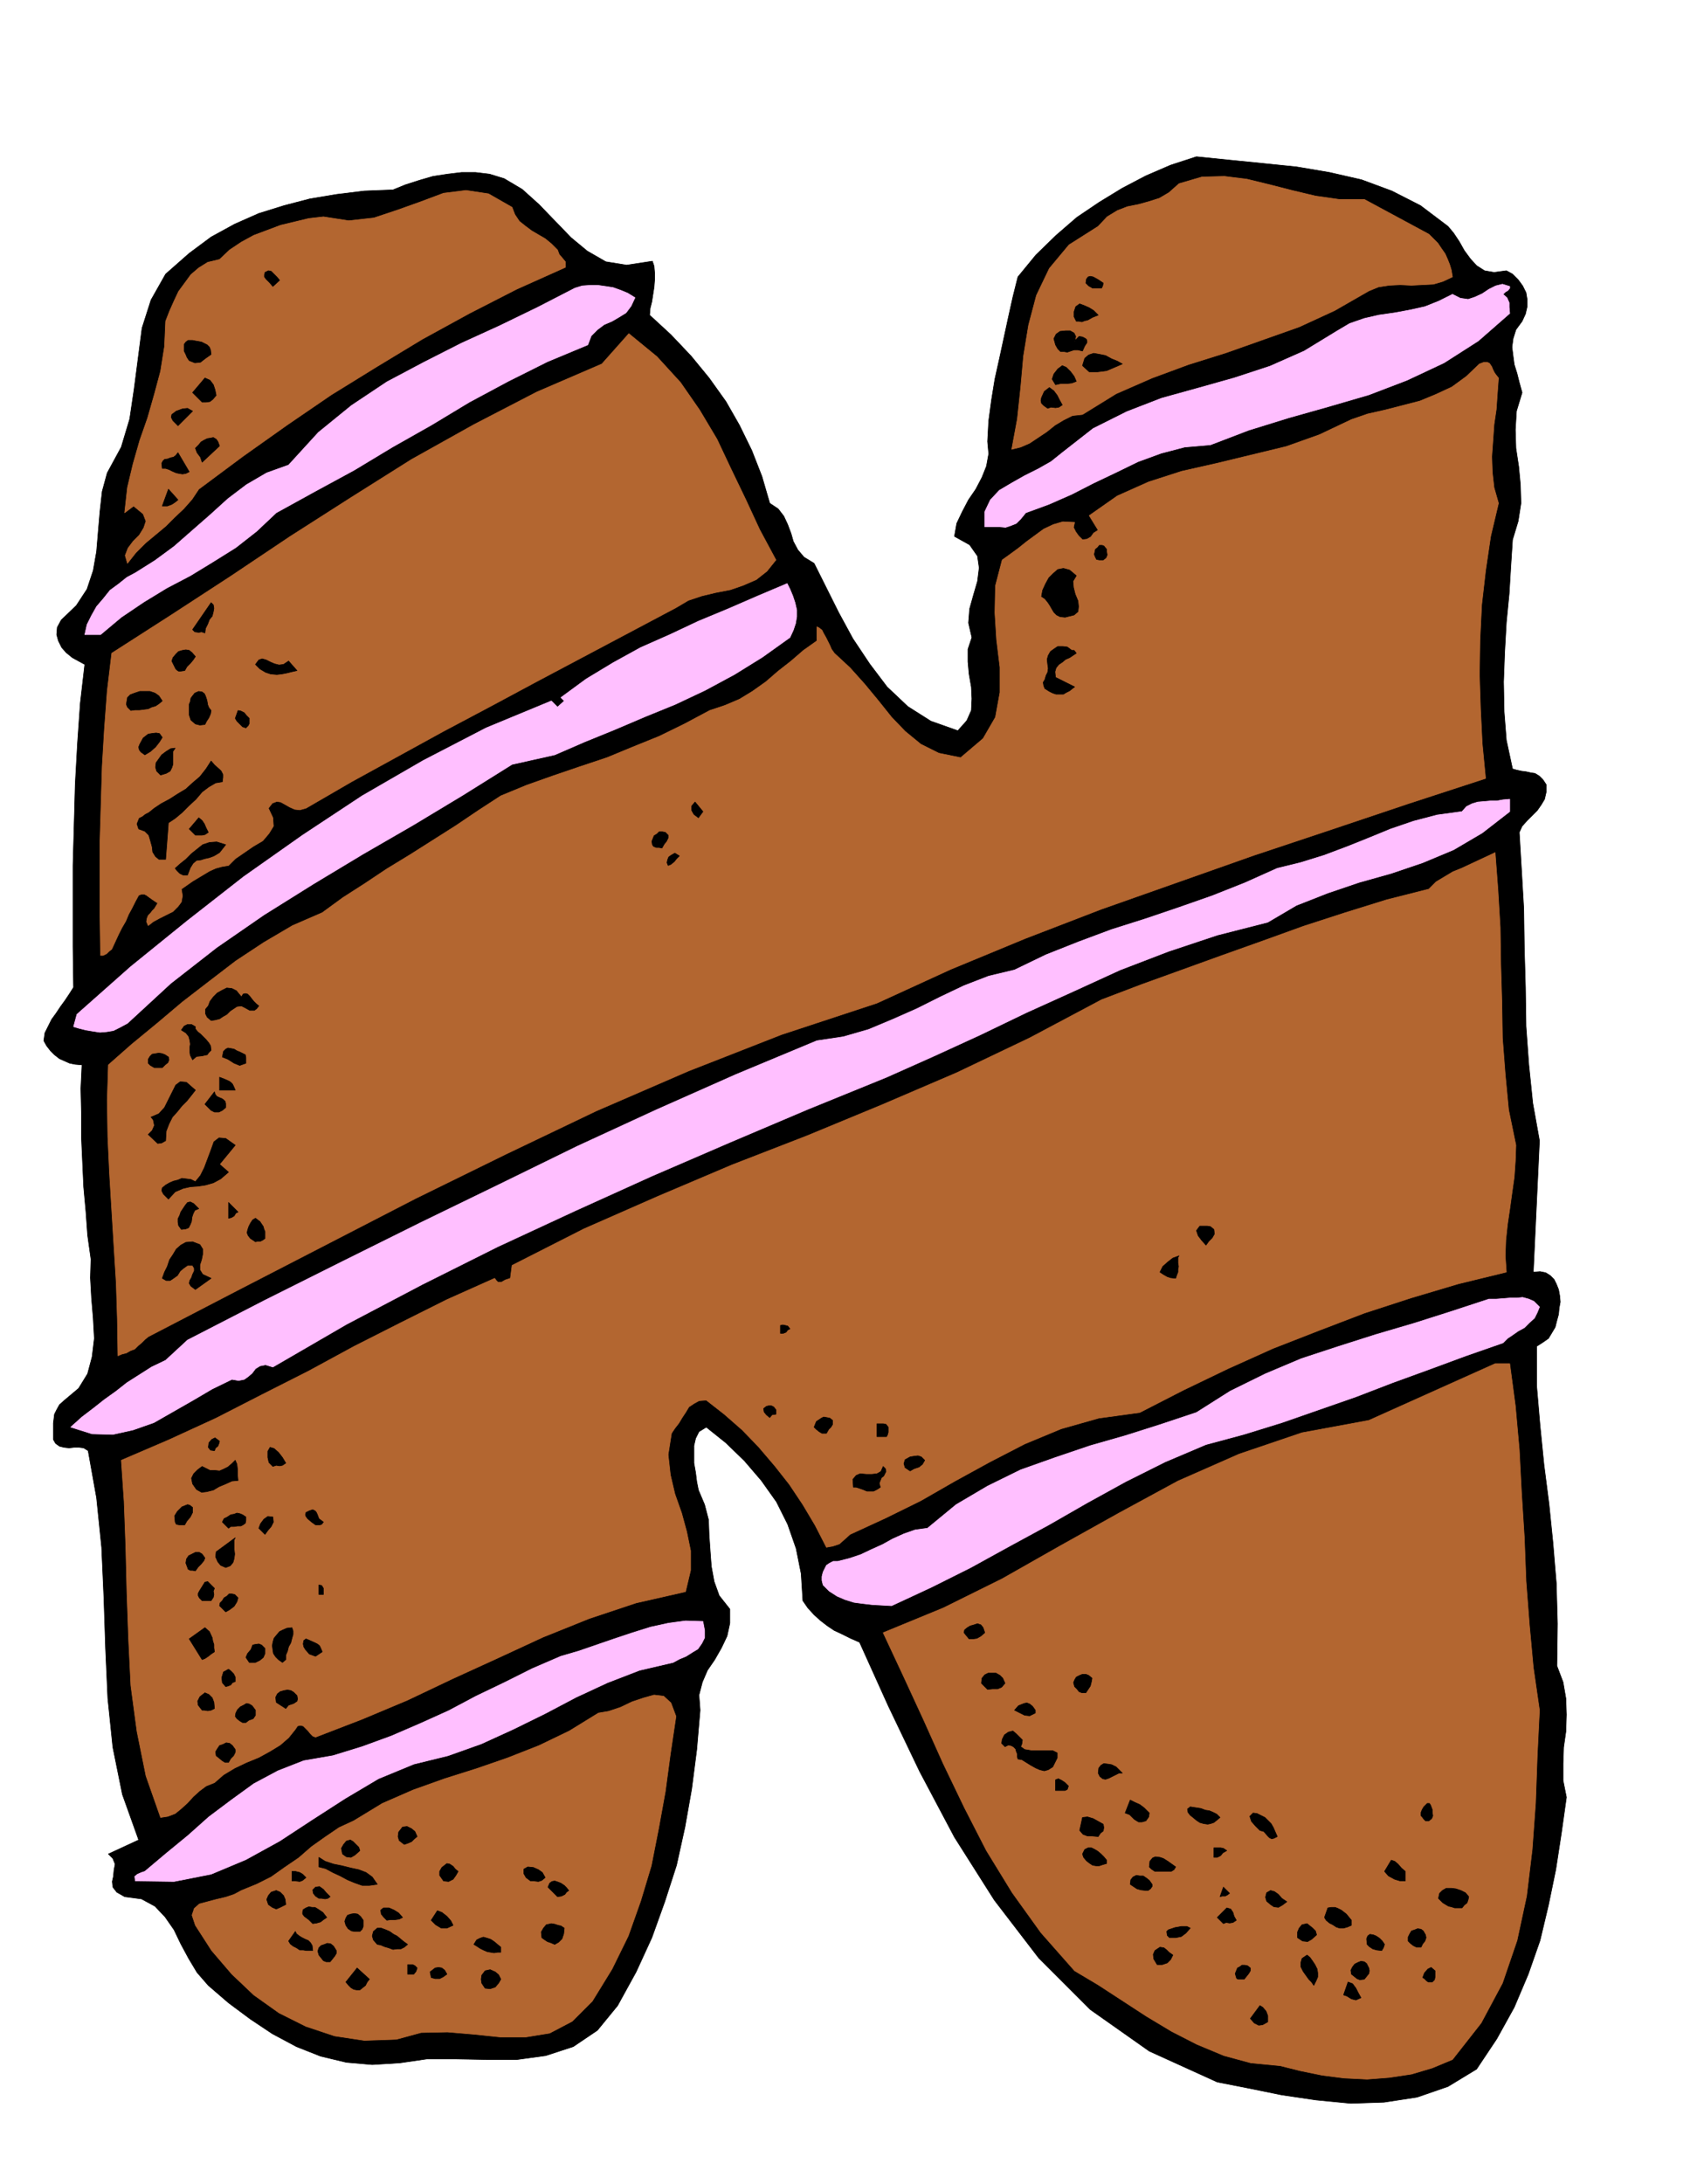
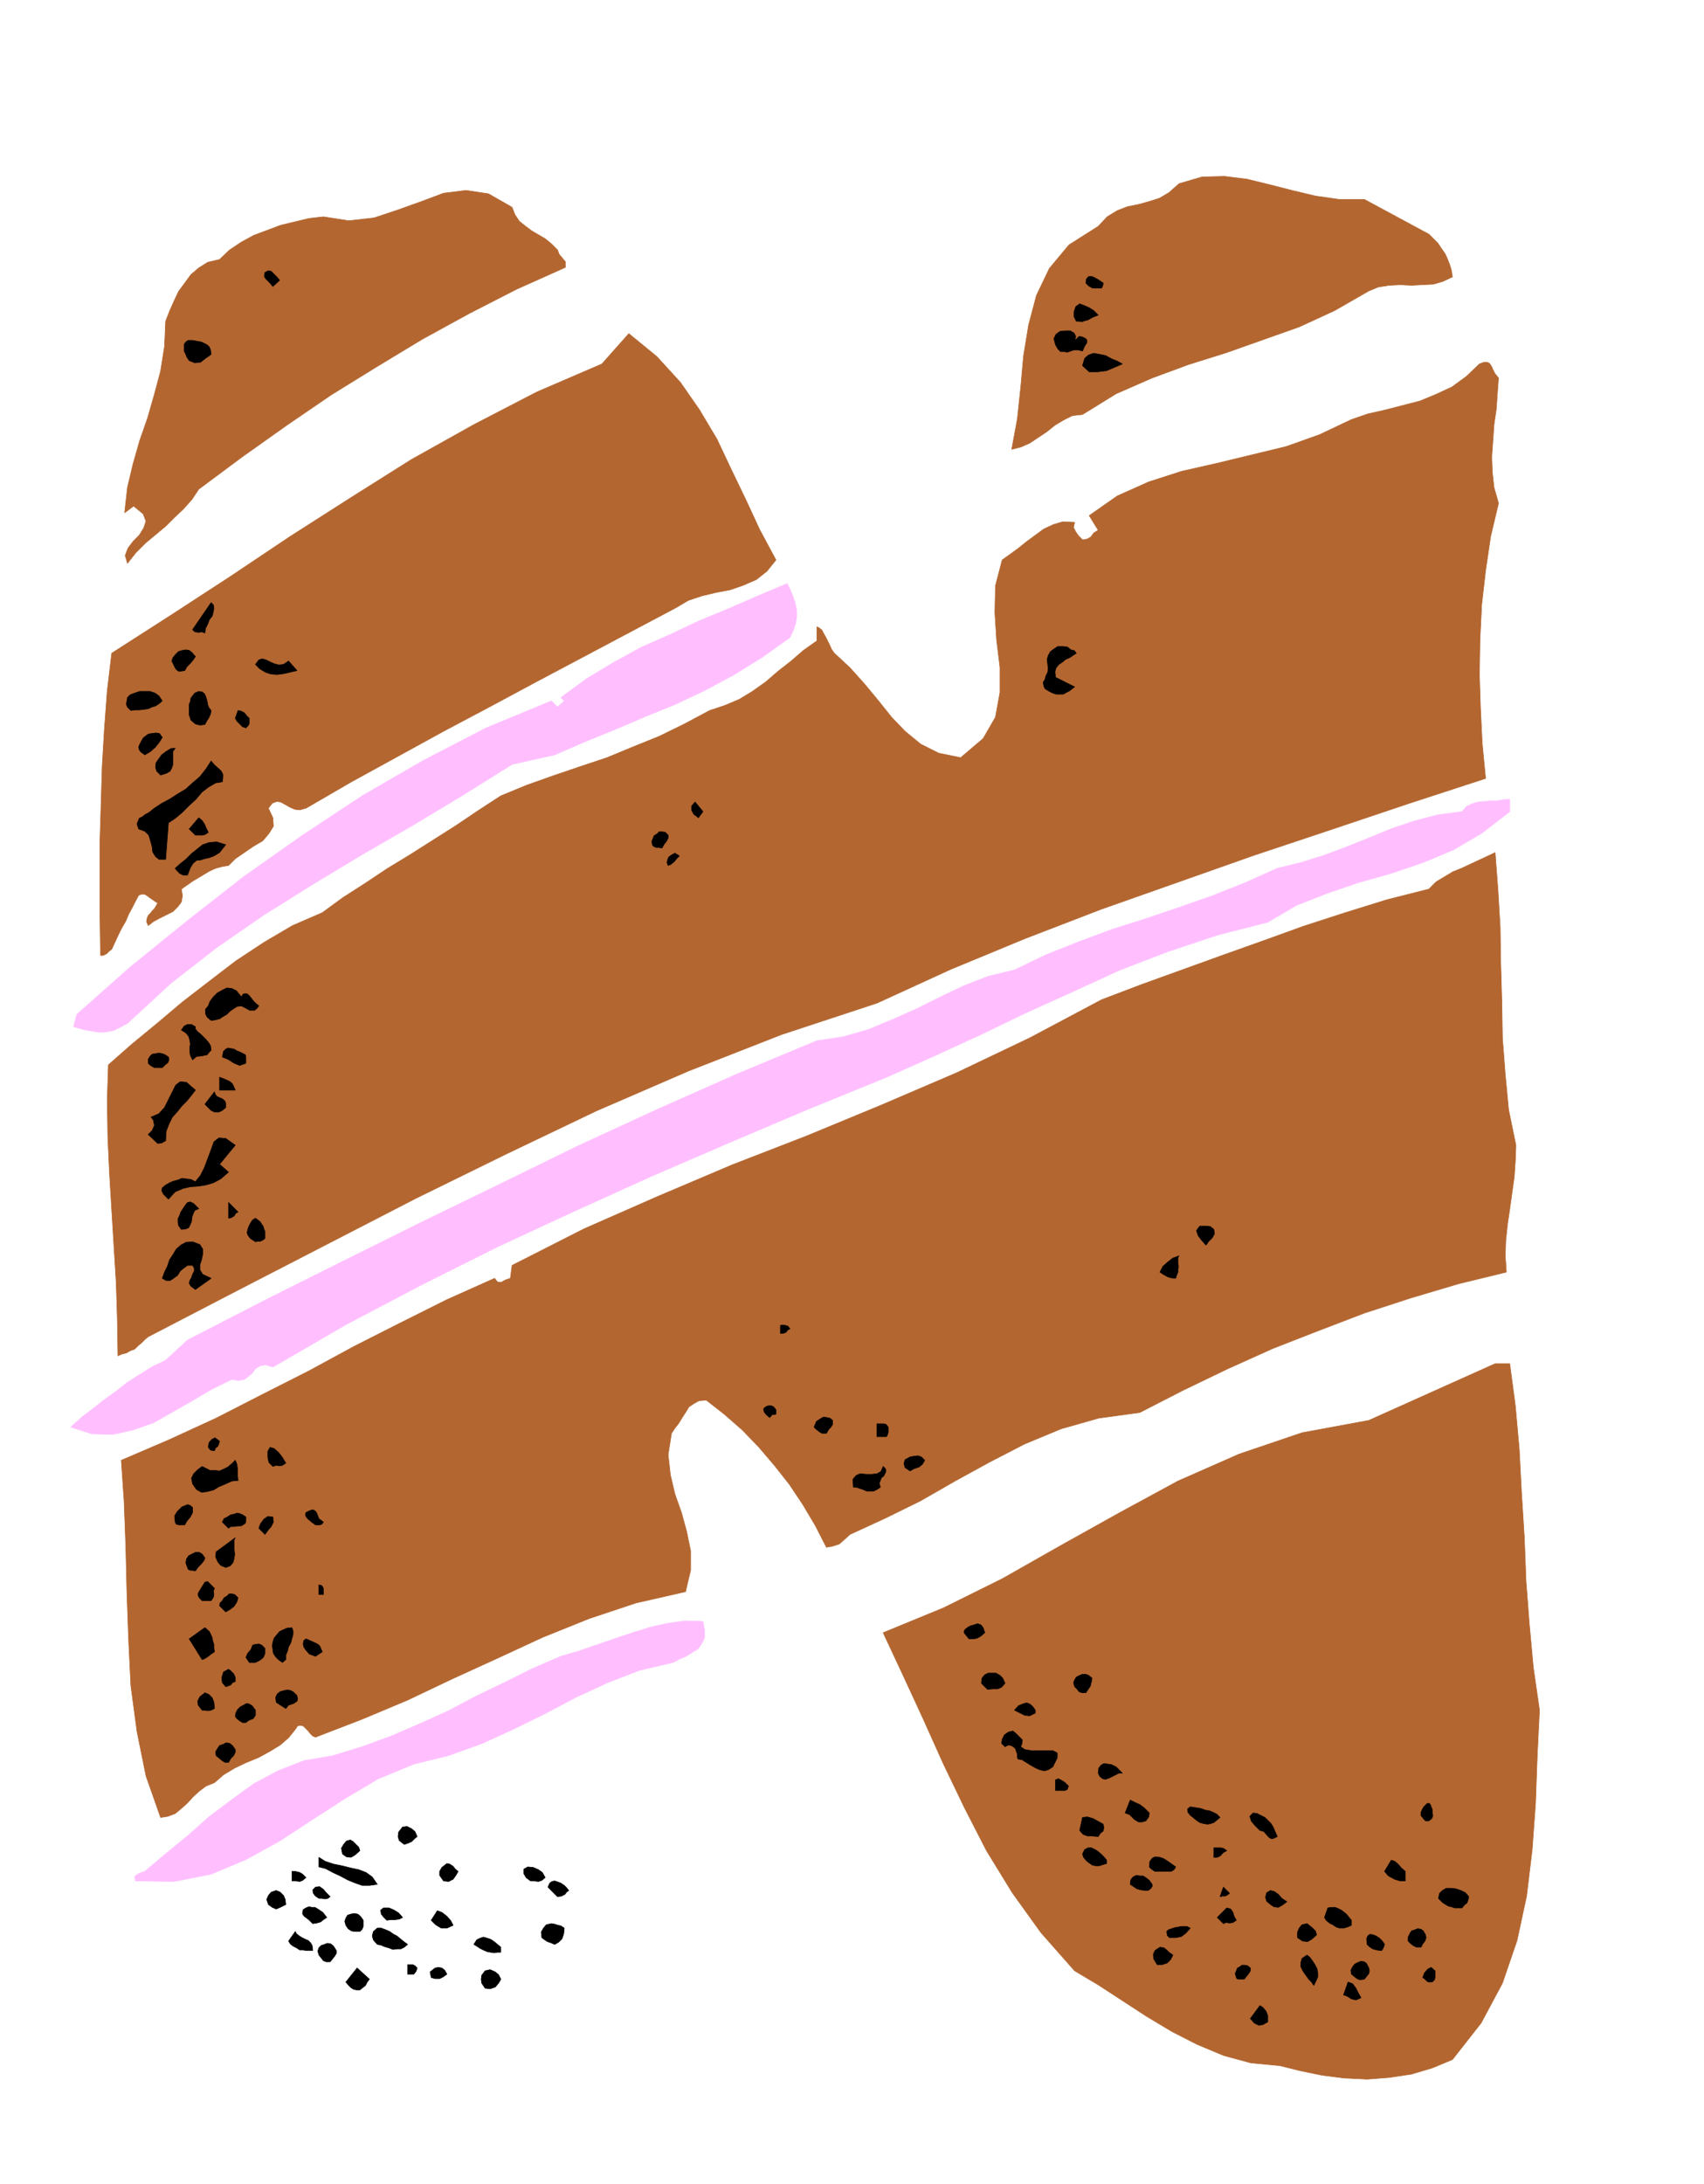
<svg xmlns="http://www.w3.org/2000/svg" fill-rule="evenodd" height="628.436" preserveAspectRatio="none" stroke-linecap="round" viewBox="0 0 3035 3889" width="490.455">
  <style>.pen0{stroke:#000;stroke-width:1;stroke-linejoin:round}.brush1{fill:#000}.brush2{fill:#b36630}.pen1{stroke:#b36630;stroke-width:1;stroke-linejoin:round}.brush3{fill:#ffbfff}.pen2{stroke:#ffbfff;stroke-width:1;stroke-linejoin:round}</style>
-   <path class="pen0 brush1" d="m2579 403 10 12 10 15 9 16 11 15 11 12 14 9 17 3 22-3 11 6 10 10 8 11 6 12 2 12v13l-3 13-6 13-11 15-5 16-2 15 2 16 2 15 5 16 4 16 5 18-10 33-2 33 1 33 5 33 3 32 1 33-5 32-10 33-3 46-3 50-5 51-3 53-2 53 1 53 4 51 11 51 7 2 9 2 8 1 9 2 7 1 8 5 6 6 6 9v13l-3 13-6 10-7 10-9 9-9 9-9 10-5 11 4 67 4 69 1 70 2 70 1 69 5 69 7 68 12 67-11 234 12-1 10 2 8 5 7 7 4 8 4 10 2 11 1 11-2 11-1 11-3 11-3 12-6 10-6 10-10 7-11 7v71l6 70 7 70 9 70 7 69 6 72 2 72-1 75 11 29 5 29 1 29-1 30-4 28-1 29v30l6 30-9 64-10 65-13 63-15 63-21 60-25 59-31 56-36 54-51 31-55 19-59 9-59 2-62-6-61-9-59-12-56-11-121-55-105-74-92-92-79-103-71-112-62-117-56-117-51-113-16-7-14-7-15-7-12-8-13-10-11-10-11-12-9-13-3-48-9-45-15-43-20-40-27-38-30-35-33-32-35-28-13 8-6 12-3 13v31l3 17 2 16 3 15 11 26 7 27 1 27 2 29 2 27 5 27 9 25 19 24v25l-5 23-10 21-12 21-13 19-9 21-6 23 2 27-6 70-9 70-12 68-15 68-21 65-23 64-28 61-33 60-36 44-43 29-49 16-51 7h-55l-53-1h-53l-48 7-49 3-46-4-46-11-43-17-43-23-39-26-39-29-36-31-20-23-15-25-14-26-12-25-16-23-18-19-24-13-30-4-14-8-7-9-1-10 2-9 1-11 2-11-4-10-8-8 54-25-29-81-17-84-9-87-4-89-3-91-4-89-9-88-15-84-8-5-8-1h-9l-9 1-9-1-8-2-7-5-4-7v-29l1-8 1-8 4-8 5-9 9-8 25-21 16-26 8-30 4-33-2-36-3-36-2-36 1-33-6-43-3-42-4-44-2-44-2-44v-44l-1-43 2-42-12-1-10-2-9-4-9-4-9-7-7-7-7-9-5-9 2-14 6-12 6-12 8-11 8-12 8-11 8-12 7-11-1-72v-145l2-72 2-73 4-72 5-72 8-69-11-6-11-6-11-9-8-9-6-12-3-11 1-13 7-13 27-26 19-29 11-33 6-34 3-36 3-35 4-36 9-33 25-46 15-50 8-54 7-54 7-54 16-50 26-46 42-37 39-29 42-23 43-19 45-14 46-12 48-8 49-6 51-2 22-9 25-8 24-7 26-4 25-3h25l25 3 26 8 32 19 30 27 28 29 29 30 29 24 33 19 37 6 46-7 3 9 1 12v12l-1 13-2 13-2 13-3 12-1 12 38 35 36 38 32 39 30 42 24 42 22 45 18 46 14 48 15 10 10 13 7 15 6 16 4 14 8 15 11 13 18 11 21 42 23 46 25 46 30 45 31 41 37 35 41 26 48 17 16-18 8-18 1-21-1-21-4-23-2-22v-22l7-21-6-26 2-25 7-25 7-24 3-24-3-21-14-20-27-15 4-23 10-21 11-21 13-19 11-21 8-20 4-22-2-22 2-37 5-37 6-37 8-36 8-37 8-37 8-36 9-36 32-39 36-35 37-32 40-27 41-25 42-22 44-19 46-15 59 6 60 6 59 6 59 10 57 13 54 20 51 26 49 37z" />
  <path class="pen1 brush2" d="m2545 417 8 8 8 8 6 9 7 10 4 9 4 10 3 10 2 12-17 8-17 5-20 1-19 1-20-1-20 1-19 3-17 7-61 35-63 29-65 23-65 23-67 21-65 24-64 28-60 37-18 2-16 8-15 9-15 12-15 10-15 10-16 7-16 4 10-54 6-56 5-56 9-55 14-53 23-48 35-42 52-33 16-17 18-11 18-7 20-4 18-5 19-6 17-10 18-16 41-12 40-1 40 5 41 10 39 10 42 10 42 6h45l115 62zM993 445l3 8 6 7 5 6v10l-87 39-84 43-84 46-81 49-81 50-79 54-79 56-78 58-12 18-15 17-16 15-16 16-18 15-18 15-17 17-15 19-4-14 5-13 9-12 11-11 8-13 4-12-5-13-17-14-16 12 5-45 10-42 12-42 14-40 12-42 11-41 7-44 2-45 7-18 8-18 8-17 11-15 11-15 14-12 16-10 21-5 18-17 21-14 22-12 24-9 24-9 25-6 25-6 26-3 45 7 45-5 42-14 42-15 40-15 40-5 40 6 42 24 5 13 8 12 10 8 12 9 12 7 12 7 11 9 11 11z" />
  <path class="pen0 brush1" d="m498 499-12 11-6-7-6-6-3-4v-4l1-4 6-3 5 1 5 5 5 5 5 6zm1467 5-1 5-2 4h-16l-7-4-5-5 1-7 3-4 4-1 5 1 9 5 9 6z" />
-   <path class="pen2 brush3" d="M2689 510v3l-3 4-5 3-4 4 7 6 4 9v8l1 11-56 49-61 39-66 31-68 26-72 21-71 20-71 22-68 26-46 4-42 11-41 15-39 19-40 19-39 20-41 18-41 15-9 11-8 8-10 4-9 3-10-1h-27v-27l10-21 16-17 22-13 23-13 24-12 23-13 20-16 55-43 60-30 62-24 65-18 64-18 64-21 61-27 59-36 22-13 26-9 26-6 28-4 27-5 27-6 25-10 24-12 14 7 14 2 12-4 13-6 12-8 12-6 12-3 13 4zm-1558 20-7 15-9 12-13 8-12 7-14 6-12 9-11 11-6 16-72 30-70 35-69 37-68 41-69 39-68 41-70 38-69 38-35 33-37 29-40 25-41 25-42 22-41 25-40 27-37 31h-28l4-18 8-16 9-16 12-14 12-15 15-11 15-12 15-8 35-22 34-25 32-28 32-28 32-29 33-25 36-21 39-14 53-58 59-48 63-42 66-35 67-34 68-31 68-33 66-34 13-4 14-1h14l14 2 13 2 14 5 12 5 13 8z" />
  <path class="pen0 brush1" d="m1956 561-10 4-9 5-5 1-5 2-5-1h-5l-4-8v-9l3-9 7-5 8 3 9 4 8 5 8 8zm-42 48 2-4 3-3 3-3 6 1 4 2 3 2 1 3v3l-4 6-4 9-8-2h-7l-6 2-6 2-6-1h-6l-5-5-4-7-3-11 4-8 7-5 10-1h8l7 4 3 6-2 10z" />
  <path class="pen1 brush2" d="m1382 997-16 20-19 15-23 10-23 8-26 5-25 6-24 8-22 13-83 44-83 44-83 44-82 44-83 44-82 45-82 45-81 47-11 3-9-1-9-4-7-4-9-5-7-1-8 3-7 9 8 17 1 15-8 13-11 13-17 10-16 11-16 11-12 12-12 2-11 3-11 5-10 6-10 6-10 6-10 7-10 7 2 12-2 11-6 8-9 9-12 6-12 6-11 6-9 7-3-7 1-6 2-5 4-4 3-4 4-4 3-5 3-5-9-6-7-5-4-3-4-2h-5l-5 2-6 11-6 12-6 11-5 12-7 12-6 12-6 13-6 13-5 4-4 4-6 3h-5l-1-69v-135l2-66 2-67 4-67 5-67 8-67 106-68 106-69 106-71 108-69 108-68 111-62 112-58 116-50 48-54 50 41 42 46 34 49 31 52 25 53 26 54 25 54 29 54z" />
  <path class="pen0 brush1" d="m376 631-10 7-9 7-10 1-10-4-4-6-2-5-3-6v-12l3-4 4-3h8l5 1 6 1 5 1 6 3 4 2 4 4 2 5 1 8zm1623 17-7 3-7 3-7 3-7 3-8 1-8 1h-15l-12-11 4-13 7-6 9-3 11 2 10 2 11 6 10 4 9 5z" />
  <path class="pen1 brush2" d="m2669 673-2 27-2 29-4 27-2 29-2 28 1 28 3 27 8 28-14 59-9 61-7 61-3 62-1 62 2 62 3 61 6 62-138 45-137 46-138 46-136 48-136 48-135 52-133 55-131 60-170 56-166 65-164 71-161 77-161 79-159 82-159 82-158 82-6 5-6 6-6 5-6 6-8 3-7 4-8 2-7 3-1-65-2-64-4-65-4-65-4-66-3-65-1-65 2-63 42-37 45-37 45-38 48-37 47-36 50-33 51-30 53-23 37-27 39-25 39-26 41-25 41-26 41-26 40-27 40-26 46-19 48-17 47-16 48-16 46-19 47-19 45-22 45-24 27-9 26-11 23-14 24-17 22-19 23-18 22-19 24-17v-25l4 2 5 4 3 6 4 7 3 6 4 8 3 7 5 7 28 26 26 29 24 29 24 30 24 25 28 23 32 16 39 8 40-34 22-38 8-44v-45l-6-49-3-48 1-48 12-46 14-10 15-11 15-12 15-11 15-11 17-8 17-5 21 1-2 9 4 8 5 7 7 7 8-1 7-4 5-7 8-5-16-26 50-35 56-25 59-19 62-14 62-15 62-15 59-21 57-27 29-10 31-7 31-8 31-8 29-12 28-13 26-19 23-22 8-3h6l4 2 4 6 2 5 3 6 3 4 4 5z" />
-   <path class="pen0 brush1" d="m1917 679-8 3-9 1h-11l-9 2-6-10 3-9 7-9 8-6 7 3 8 8 6 8 4 9zM385 704l-6 7-5 4-7 1h-7l-17-17 22-26 9 4 6 8 3 9 2 10zm1507 17-6 4-6 1-8-1-6 2-7-5-4-4-1-5 1-5 5-11 9-7 8 6 6 8 4 8 5 9zM343 732l-26 26-5-5-4-4-3-6 1-5 8-6 11-4 9-1 9 5zm48 62-31 29-3-9-6-8-3-8 6-6 4-5 5-3 6-3 6-1 5-1 5 3 3 4 3 8zm-54 46-6 3-6 1-6-1-5-1-7-3-6-3-6-2h-6l-1-9 2-4 3-3 6-1 5-2 5-1 4-3 4-5 20 34zm-20 50-5 4-6 4-8 3h-9l11-30 17 19zm1654 88v4l1 6-2 5-5 4h-7l-5-1-2-4-2-5 1-4 1-5 4-3 3-4h5l3 1 5 6zm-54 47-6 10 1 11 3 12 5 12 1 10-1 9-7 6-16 4-9-1-6-3-5-5-3-5-4-7-4-6-5-6-6-4 2-11 5-11 6-11 8-8 8-7 10-2 11 3 12 10z" />
  <path class="pen2 brush3" d="m1407 1135-49 35-50 31-52 28-53 25-54 22-54 23-54 22-53 23-76 17-88 55-88 53-90 52-88 53-88 55-84 58-82 64-77 71-13 7-12 6-12 2-12 1-13-2-12-2-12-3-10-3 6-22 96-85 100-81 101-79 105-74 106-70 109-63 112-58 116-48 11 11 12-11-6-6 45-33 48-29 49-27 52-23 51-24 53-22 53-23 52-22 5 10 5 12 4 12 3 13v12l-2 12-4 12-6 13z" />
  <path class="pen0 brush1" d="m365 1127-6-2-5 1-7-1-4-4 33-48 4 4 1 6-1 6-2 8-5 6-3 8-4 8-1 8zm1552 36-6 4-6 4-7 3-6 5-6 4-5 6-2 7 1 10 34 17-4 3-5 4-6 3-5 3h-13l-6-2-6-3-8-5-2-5-1-6 3-5 2-7 3-6 1-7-1-7-1-9 2-7 4-7 7-5 6-4h9l8 1 8 6h4l4 5zm-1569 6-4 6-5 6-6 6-4 7-7 1h-4l-3-2-2-2-4-8-3-6 2-6 5-6 5-5 7-2 6-1 6 1 5 4 6 7zm181 25-9 2-8 2-10 2-9 1-11-1-9-3-10-6-8-8 6-8 6-2 7 2 8 4 7 3 8 2 8-1 9-6 15 17zm-240 54-6 5-6 4-7 2-6 3-8 1-8 1h-8l-7 1-6-6-2-5 1-6 1-6 5-5 8-3 9-3h18l9 3 7 5 6 9zm87 17-1 6-3 7-4 6-3 6-9 1-8-2-8-7-3-9v-19l2-5 1-6 3-4 4-5 7-3 6 1 4 3 2 4 2 6 1 4 1 6 2 5 4 5zm68 14v9l-2 4-4 4-6-2-5-5-5-5-3-5 5-14 5 1 6 3 4 5 5 5zm-155 34-5 8-7 9-9 8-10 6-7-5-3-4-1-5 2-5 6-11 9-7 6-1 8-1 6 1 5 7zm23 19-4 6v23l-2 6-3 6-7 4-10 3-7-7-2-7 1-8 5-7 5-7 8-6 8-5 8-1zm84 60-12 2-12 7-12 9-11 13-13 12-12 12-12 10-12 8-5 65h-12l-6-5-5-8-1-9-3-11-3-10-7-7-11-4-3-9 2-5 2-5 6-3 5-4 6-3 5-4 5-4 12-8 15-8 14-9 15-9 12-11 13-11 11-14 9-14 6 7 9 8 3 3 3 6v5l-1 8z" />
  <path class="pen2 brush3" d="m2689 1445-49 38-51 30-55 23-56 19-57 16-56 19-56 22-51 30-90 23-87 29-86 33-83 38-84 38-83 40-83 38-83 37-140 57-139 59-139 60-137 62-138 64-134 67-135 71-131 76-13-4-10 2-8 5-6 8-7 6-7 5-10 2-12-2-35 17-34 20-35 20-35 20-37 13-36 8-37-1-38-12 20-18 21-16 19-15 21-15 19-15 22-14 22-14 25-12 39-36 138-71 138-69 139-69 140-68 139-68 141-65 142-63 144-60 47-7 45-13 43-18 43-19 42-21 42-20 44-17 46-11 56-27 58-23 59-22 60-19 59-20 60-21 58-23 58-26 41-10 42-13 40-15 40-16 39-16 41-14 42-11 44-6 8-9 10-5 10-3 12-1 11-1h11l11-2 12-1v22z" />
  <path class="pen0 brush1" d="m1244 1456-8-6-4-7v-8l6-7 14 17-8 11zm-873 26-6 4-5 1h-12l-11-11 17-20 6 5 4 6 3 7 4 8zm819 5v5l-3 6-4 5-4 7-5-1h-5l-5-2-2-3-1-6 2-5 2-5 5-3 4-4h6l5 1 5 5zm-799 31-10 6-8 3-9 2-6 2-8 1-6 5-5 8-5 13h-8l-6-3-5-5-3-4 9-8 10-8 10-10 10-8 10-8 12-4 13-1 16 5-11 14zm819 6-5 5-4 5-6 5-5 2-2-5 1-5 2-5 4-3 7-4 8 5z" />
  <path class="pen1 brush2" d="m2663 1518 5 66 4 67 1 66 2 67 1 64 5 65 6 63 13 63-1 28-2 29-4 28-4 29-4 27-3 28-1 28 2 29-86 21-84 25-83 27-81 31-82 32-80 36-79 38-78 40-73 10-67 19-65 27-62 32-62 34-61 35-63 31-63 29-10 9-9 8-6 2-6 2-6 1-5 1-20-39-22-37-24-36-26-33-29-34-29-30-32-28-32-25-13 1-9 5-9 6-6 10-6 9-6 10-7 9-6 9-6 38 4 36 8 34 12 34 9 33 7 34v35l-9 38-88 20-84 28-82 33-80 37-81 37-80 38-81 34-83 32-5-2-4-4-4-5-4-4-5-5-5-1-5 1-4 6-12 15-15 13-18 11-20 11-22 9-21 10-20 12-16 14-15 6-12 9-11 10-10 11-11 10-11 9-13 5-13 2-26-74-16-79-11-82-4-82-3-84-2-82-3-80-5-73 84-36 85-39 82-42 83-42 81-44 83-42 82-41 85-38 3 4 3 3h6l7-4 9-3 3-23 128-65 132-58 132-56 134-52 133-55 133-57 130-62 128-68 71-27 72-26 72-26 73-26 72-26 74-24 74-23 75-19 13-13 15-9 15-9 15-6 15-7 15-7 15-7 15-7z" />
  <path class="pen0 brush1" d="m461 1791-4 5-4 3h-8l-9-5-6-3-8 1-6 4-6 4-6 6-7 4-6 4-8 2-7 1-7-6-3-6v-8l5-6 3-8 6-8 7-7 9-5 8-4 9 1 8 4 9 11 3-5 4-1 4 1 4 4 3 4 4 5 4 4 5 4zm-85 79-4 4-3 4-5 1-4 1-10 1-7 6-4-8-1-6v-8l1-6-1-7-2-7-5-6-8-5 5-7 6-3h7l7 4v4l4 5 5 4 6 6 4 4 5 6 3 5 1 8zm62 23-11 4-10-4-11-7-10-4 2-10 4-4 4-2 6 1 5 1 5 3 5 2 6 3 4 2 1 5v10zm-138-11 1 5-2 5-5 4-5 5h-14l-7-4-4-4v-7l3-5 4-4 6-1 6-1 6 1 5 2 6 4zm119 59h-28v-23l8 3 9 4 3 2 3 3 2 4 3 7zm-71 0-7 9-8 10-9 9-8 10-9 10-6 12-5 13-1 17-7 4-7 1-17-16 7-7 4-9-2-10-4-5 14-6 10-11 7-14 7-14 6-12 8-6 11 1 16 14zm54 31-6 5-6 3h-8l-6-3-11-11 17-22 1 4 3 4 4 2 5 2 3 2 3 3 1 4v7zm17 67-28 34 16 14-14 12-13 7-14 4-13 2-14 1-13 3-14 6-12 13-5-5-4-4-3-6 1-5 6-5 7-4 7-3 8-2 7-3 8 1 8 1 8 4 9-11 7-14 6-16 6-16 5-14 9-7 12 1 17 12zm-65 113-7 3-3 6-2 6-1 8-2 5-3 6-5 2-8 1-5-7-1-6v-6l3-6 2-6 4-6 4-6 4-5 5-1 6 3 4 4 5 5zm70 6-4 2-3 5-5 3-5 1v-28l17 17zm48 47-4 3-4 2h-5l-4 1-9-6-4-5-2-5 1-5 2-6 3-6 4-6 5-3 8 6 6 9 1 4 2 5v12zm1690-16 1 8-4 7-6 6-5 7-8-9-6-8-3-9 6-8h13l6 1 6 5zm-1786 87-28 20-8-6-3-5 1-5 3-5 2-6 3-6v-5l-3-5h-9l-7 5-6 5-5 8-7 5-6 4h-7l-7-4 4-11 5-10 4-12 6-9 6-10 8-7 9-5 12-1 13 5 5 8v9l-2 10-3 9v9l5 8 15 7zm1724-40-2 3v10l1 6-1 5v5l-2 5-2 6-9-1-6-2-7-4-6-4 5-10 9-8 9-7 11-4z" />
-   <path class="pen2 brush3" d="m2742 2327-4 10-5 10-9 8-9 9-11 6-10 7-9 6-8 8-66 23-65 24-66 24-65 25-66 23-66 23-68 21-67 18-73 31-70 35-69 38-68 39-70 38-69 38-70 35-71 33-18-1-17-1-17-2-15-2-16-5-14-6-14-9-11-11-2-8v-7l2-8 3-6 3-6 6-4 6-3h8l20-5 21-7 19-9 20-9 18-10 20-9 20-7 22-3 51-42 56-33 59-29 62-22 62-21 63-18 63-20 63-21 60-38 63-31 64-27 67-22 66-21 68-20 66-21 67-22h13l13-1 12-1h12l10-1 11 3 9 4 10 10z" />
  <path class="pen0 brush1" d="m1407 2366-4 2-3 4-5 2h-5v-14l4-1 5 1 4 1 4 5z" />
  <path class="pen1 brush2" d="m2689 2428 10 75 7 78 4 77 5 79 3 78 6 78 7 76 11 76-4 81-3 84-6 83-10 83-17 79-26 76-38 71-51 65-36 15-37 11-40 6-39 3-41-2-39-5-39-8-36-9-52-5-48-13-48-20-45-23-45-27-43-28-43-28-42-25-60-68-51-71-46-75-39-76-38-79-35-78-36-78-36-77 107-44 105-52 104-59 104-58 105-57 109-48 112-38 119-22 225-101h26z" />
  <path class="pen0 brush1" d="M1382 2510v8l-7 1-4 5-6-5-4-5-1-6 5-4 4-1h5l4 2 4 5zm101 19v7l-3 5-4 4-4 7h-8l-5-3-5-4-4-4 4-10 9-6 4-2 6 1 5 1 5 4zm99 12v9l-1 4-2 4h-17v-23h11l5 1 4 5zm-1191 25-1 4-2 5-4 3-2 5-7-1-4-5 1-8 5-6 6-3 8 6zm118 39-6 4-5 1-6-1-6 2-7-7-2-9v-11l4-7 7 2 8 7 7 9 6 10zm1138-5-4 7-6 5-9 3-7 4-9-6-2-7 2-7 9-5 6-1 8-1 6 2 6 6zm-1223 36-11 1-11 5-12 5-10 6-12 3-9 1-9-5-7-10-2-10 4-8 7-7 8-6 6 3 8 4h8l9 1 7-3 8-4 7-6 6-6 3 7 1 9v10l1 10zm1144 12-6 4-6 3h-12l-7-3-6-2-6-2h-5l-1-14 6-7 7-3 11 1h10l9-1 7-4 4-9 4 4 1 5-2 4-2 4-4 3-2 5-2 5 2 7zm-1225 36v9l-4 8-6 7-4 7h-10l-5-1-2-4-1-11 5-8 8-8 10-4 4 1 5 4zm233 26-3 4-3 1h-8l-7-5-7-6-3-4-1-3 1-4 6-3 6-2 4 2 2 2 2 4 3 8 8 6zm-138-9v6l-1 5-4 3-4 2h-6l-6 1h-6l-4 3-11-11 3-6 6-3 6-4 6-1 5-2 5 1 5 2 6 4zm48 0 1 9-4 8-6 7-5 7-11-11 3-8 6-8 7-5 9 1zm-84 90-9-4-5-6-4-9 1-9 34-25-2 4v16l1 9-1 8-2 7-5 6-8 3zm-37-17-2 5-5 6-5 5-5 7-5-1h-4l-4-2-1-3-3-8 1-7 4-6 6-3 6-3h7l5 3 5 7zm17 54-2 5 1 6-1 5-4 6h-16l-5-5-2-4v-4l2-4 5-8 5-8 5-1 4 4 4 4 4 4zm194 0v11h-8v-17l5 1 3 5zm-152 17-2 7-5 8-8 6-7 4-11-11 1-5 4-4 3-5 5-3 4-4h5l5 1 6 6z" />
  <path class="pen2 brush3" d="m1252 2887 3 16v13l-5 10-7 10-10 6-11 7-12 5-11 6-60 14-57 22-56 26-55 29-57 28-57 26-59 21-61 15-63 26-59 35-59 38-58 38-60 33-62 26-66 13-69-1-1-8 5-4 7-3 6-2 38-32 39-32 37-33 40-30 40-29 43-23 46-18 52-9 52-16 52-19 51-22 51-23 49-26 50-24 50-25 51-22 31-9 32-11 32-11 33-11 32-10 32-7 30-4 31 1z" />
  <path class="pen0 brush1" d="m1754 2907-7 6-7 4-7 1h-7l-9-11 1-5 5-4 5-3 7-2 6-2 6 2 4 5 3 9zm-1372 34-6 4-5 4-6 4-5 2-23-37 28-20 8 7 5 11 1 6 2 6v6l1 7zm127 14-6 5-7-5-5-5-4-6-1-6-1-8 1-6 2-7 4-5 6-7 6-3 7-3 9-1 2 6v6l-2 7-2 8-4 7-2 8-3 7v8zm65-14-12 8-11-4-7-8-3-5-1-5 1-6 4-3 7 3 9 4 4 2 4 3 2 4 3 7zm-102-6v9l-3 7-6 5-8 4h-11l-6-9 3-7 6-7 3-8 4-1 7-1 5 2 6 6zm-53 59-5 2-3 4-5 2-4 1-6-7-1-9 3-10 9-5 4 3 5 5 3 6v8zm1371 3-6 7-7 3h-9l-9 1-11-11 1-9 5-6 6-3h14l7 4 5 5 4 9zm155-9-1 6-2 8-4 6-4 6h-7l-5-2-4-5-4-4-2-7 2-5 3-5 6-3 5-2h6l5 2 6 5zm-1416 31 1 6-1 4-3 2-3 2-9 3-5 6-17-11-1-9 3-6 5-4 7-2 6-1 6 1 5 3 6 6zm-147 23-6 3-6 1-6-1h-4l-7-9-1-7 4-8 9-7 7 3 6 6 3 8 1 11z" />
-   <path class="pen1 brush2" d="m1204 3056-10 67-9 67-12 66-13 66-19 63-22 62-29 59-35 57-36 36-40 21-43 7h-44l-48-5-47-4-47 1-44 12-57 2-53-8-51-17-48-24-45-32-39-37-36-42-29-45-6-18 4-12 9-8 15-4 15-4 17-4 15-5 13-7 27-11 26-13 24-17 25-17 23-20 24-17 25-17 26-12 51-31 55-24 56-20 57-18 55-19 56-22 54-26 52-32 18-3 21-7 21-10 21-7 18-5 17 2 13 12 9 24z" />
  <path class="pen0 brush1" d="M1844 3045v5l-10 5-9-1-10-5-8-4 7-8 10-4 5-1 5 2 5 4 5 7zm-1389 0v9l-2 3-2 3-8 3-5 4h-6l-5-3-5-4-3-4 1-6 3-6 5-5 6-3 5-3 5 1 5 3 6 8zm1366 53-1 7-2 5 7 5 12 2h38l8 4v9l-8 16-8 5-7 2-8-2-7-3-9-5-8-5-8-5-7-1-1-4v-5l-2-5-1-4-4-4-4-2-5-1-6 3-6-6 1-7 4-8 7-5 8-2 6 5 5 5 6 6zm-1402 17v5l-3 6-5 5-4 7h-6l-5-3-6-5-5-4-1-7 3-5 4-6 6-2 6-3 6 1 5 4 5 7zm1580 42h-6l-6 3-6 3-6 3-6 2-5-1-5-4-3-6 1-9 4-5 5-3 8 1 6 1 8 4 5 5 6 6zm-96 23-2 6-4 2h-17v-19l5-2 6 3 6 4 6 6zm144 48-1 7-5 7-7 2h-6l-5-3-3-2-8-8-8-3 9-23 8 4 9 4 8 6 9 9zm504-6v5l1 6-2 5-5 4h-6l-3-3-3-4-2-2v-6l2-5 3-5 3-3 3-3h4l2 3 3 8zm-378 14-6 5-5 4-6 2-5 1-7-1-7-2-6-4-6-5-5-4-4-5-1-6 5-4 6 1 7 1 6 1 8 3 7 1 7 3 6 3 6 6zm102 34-6 3-4 1-4-2-3-3-7-8-7-2-8-8-7-8-3-9 6-6 7 1 8 4 6 3 6 6 5 5 4 7 3 7 4 9zm-310-22 1 6-1 6-5 4-4 6-11-1h-8l-8-3-6-7 5-23 9-1 10 3 9 5 9 5zm-1222 22-5 4-5 5-7 3-6 2-9-7-2-7 1-8 7-9 8-1 8 4 6 5 4 9zm-102 25-9 8-7 4-8-1-7-5-2-10 4-7 5-6 7-2 5 3 5 5 5 5 2 6zm1330 17v6l-7 2-6 2h-6l-6-1-6-4-5-4-5-6-2-6 4-8 6-3h6l6 3 5 3 6 5 5 5 5 6zm214-17-7 4-4 5-6 3h-6v-17h12l5 1 6 4zm-1513 60-14 2h-13l-14-5-12-5-13-7-13-6-13-7-12-3v-17l11 7 15 5 15 3 16 4 14 3 13 5 11 8 9 13zm1422-31-3 5-5 3h-29l-6-4-4-4 1-10 5-6 5-2 8 1 6 2 8 5 7 5 7 5zm409 8v17h-9l-10-3-11-6-7-8 12-20 6 2 6 5 6 7 7 6zm-1687 0-4 7-5 7-8 4-9-1-7-10v-7l4-7 9-7 5 1 6 4 4 5 5 4zm155 11-6 5-6 2-8-1h-6l-8-6-4-7v-8l7-4 10 1 9 4 7 5 5 9zm-426 0-6 5-5 2-8-1h-6v-17h6l8 2 5 3 6 6zm1507 12v4l-3 4-4 3h-4l-9-1-7-2-6-4-6-4 1-8 4-5 6-3 6 1h6l6 4 5 4 5 7zm-1039 11-4 3-3 4-6 3-7 1-17-17 3-7 4-3 5-1 6 2 5 2 6 4 4 4 4 5zm-425 11-4 3-5 1-6-1h-5l-6-4-4-5-1-6 5-5 7-1 7 5 5 6 7 7zm1602-6-4 3-4 2h-5l-4 1 6-17 11 11zm-1681 20-10 5-7 3-7-3-7-5-3-9 3-7 5-6 9-3 7 3 6 6 3 7 1 9zm1783-5-8 6-7 4-8-1-6-4-7-6-2-7 2-8 7-4 7 2 7 5 6 7 9 6zm324-9-1 5-2 6-5 4-4 5h-13l-6-2-5-1-10-6-8-8 2-9 5-5 7-4h9l8 1 9 3 8 4 6 7zm-2034 37-6 4-5 4-7 2-7 1-7-7-8-6-3-4v-4l1-4 5-3 5-2 6 1h5l5 3 9 6 7 9zm135 0-6 3-7 1h-8l-7 1-6-6-4-5-1-7 5-4h10l9 4 8 5 7 8zm1485 5-6 4-6 1-6-1-5 2-11-11 17-17 7 2 4 6 2 7 4 7zm205 0v9l-7 3-7 2h-7l-6-2-6-4-6-3-6-5-3-5 6-17 6-1h7l5 2 6 3 9 7 9 11zm-1600 9-11 5h-10l-10-6-8-8 11-17 8 3 9 7 7 8 4 8zm-160-9v11l-2 5-4 4h-9l-6-1-6-4-4-6-2-7 2-6 3-5 6-2 6-1 6 1 5 4 5 7zm358 14-1 10-3 9-6 6-7 4-7-3-6-2-6-4-4-3-1-10 4-7 5-6 9-2 6 1 6 2 5 1 6 4zm1340 12-9 8-7 4-9-1-9-6v-10l3-7 5-6 9-2 5 4 5 4 5 5 2 7zm-225-12-8 9-8 6-5 1-5 1h-11l-4-4-1-7 3-3 6-2 6-2 6-1 5-1h10l6 3zm-1394 29-6 5-6 3h-7l-7 1-8-3-7-2-7-3-6-1-7-8-2-7 2-8 7-6h7l8 3 7 3 7 5 6 3 6 5 6 5 7 5zm1813-17 1 5-2 6-4 5-3 6h-8l-6-3-5-4-4-4v-7l3-6 3-5 6-2 5-2 6 1 4 3 4 7zm-1982 28h-11l-6-1h-6l-6-4-6-3-5-4-3-5 12-17 2 4 5 4 5 3 6 3 5 2 4 4 3 5 1 9zm1909-11-2 6-3 5-9-1-7-2-6-4-4-4-1-10 2-5 4-3 6 1 5 2 6 4 5 5 4 6zm-1574 5v9h-6l-6 1-6-1-6-1-7-3-6-3-6-4-5-3 5-8 6-3 6-2 7 2 6 2 6 4 6 5 6 5zm-293 6v5l-3 5-4 5-4 5h-7l-5-2-4-5-4-5-2-7 2-6 4-4 6-2 5-2 6 1 5 4 5 8zm1490 8-4 8-6 6-9 3h-9l-6-10-1-8 3-7 9-6 7 1 5 4 4 4 7 5zm251 54-4-6-5-5-5-7-5-7-4-8v-8l2-7 9-6 5 4 5 7 4 6 4 8 1 7v7l-3 7-4 8zm98-31 1 5-1 5-4 5-4 5-8 1-5-2-5-4-5-4-1-7 3-6 4-5 6-3 5-2 6 1 4 3 4 8zm-1695 0-2 6-4 5h-11v-17h9l4 2 4 4zm1484 0v5l-3 5-4 5-4 5h-10l-3-1-1-2-2-7 2-5 2-5 4-2 4-3h5l5 1 5 4zm-1569 20-4 5-3 6-5 4-5 4h-6l-5-1-5-3-4-4-5-6 20-25 22 20zm138-9-7 5-6 3h-8l-7-2-2-10 9-7 6-1 6 1 5 4 4 7zm1760-6v11l-1 5-4 4h-7l-3-2-4-4-3-2 3-8 6-7 6-3 7 6zm-1664 15-4 7-6 7-9 3-9-1-6-9-1-7 1-7 6-8 9-2 9 4 6 5 4 8zm1532 33-9 4-8-2-8-5-6-2 8-23 8 3 6 8 4 8 5 9zm-166 43-9 5-7 1-8-4-7-8 17-23 5 3 6 7 3 8v11z" />
</svg>